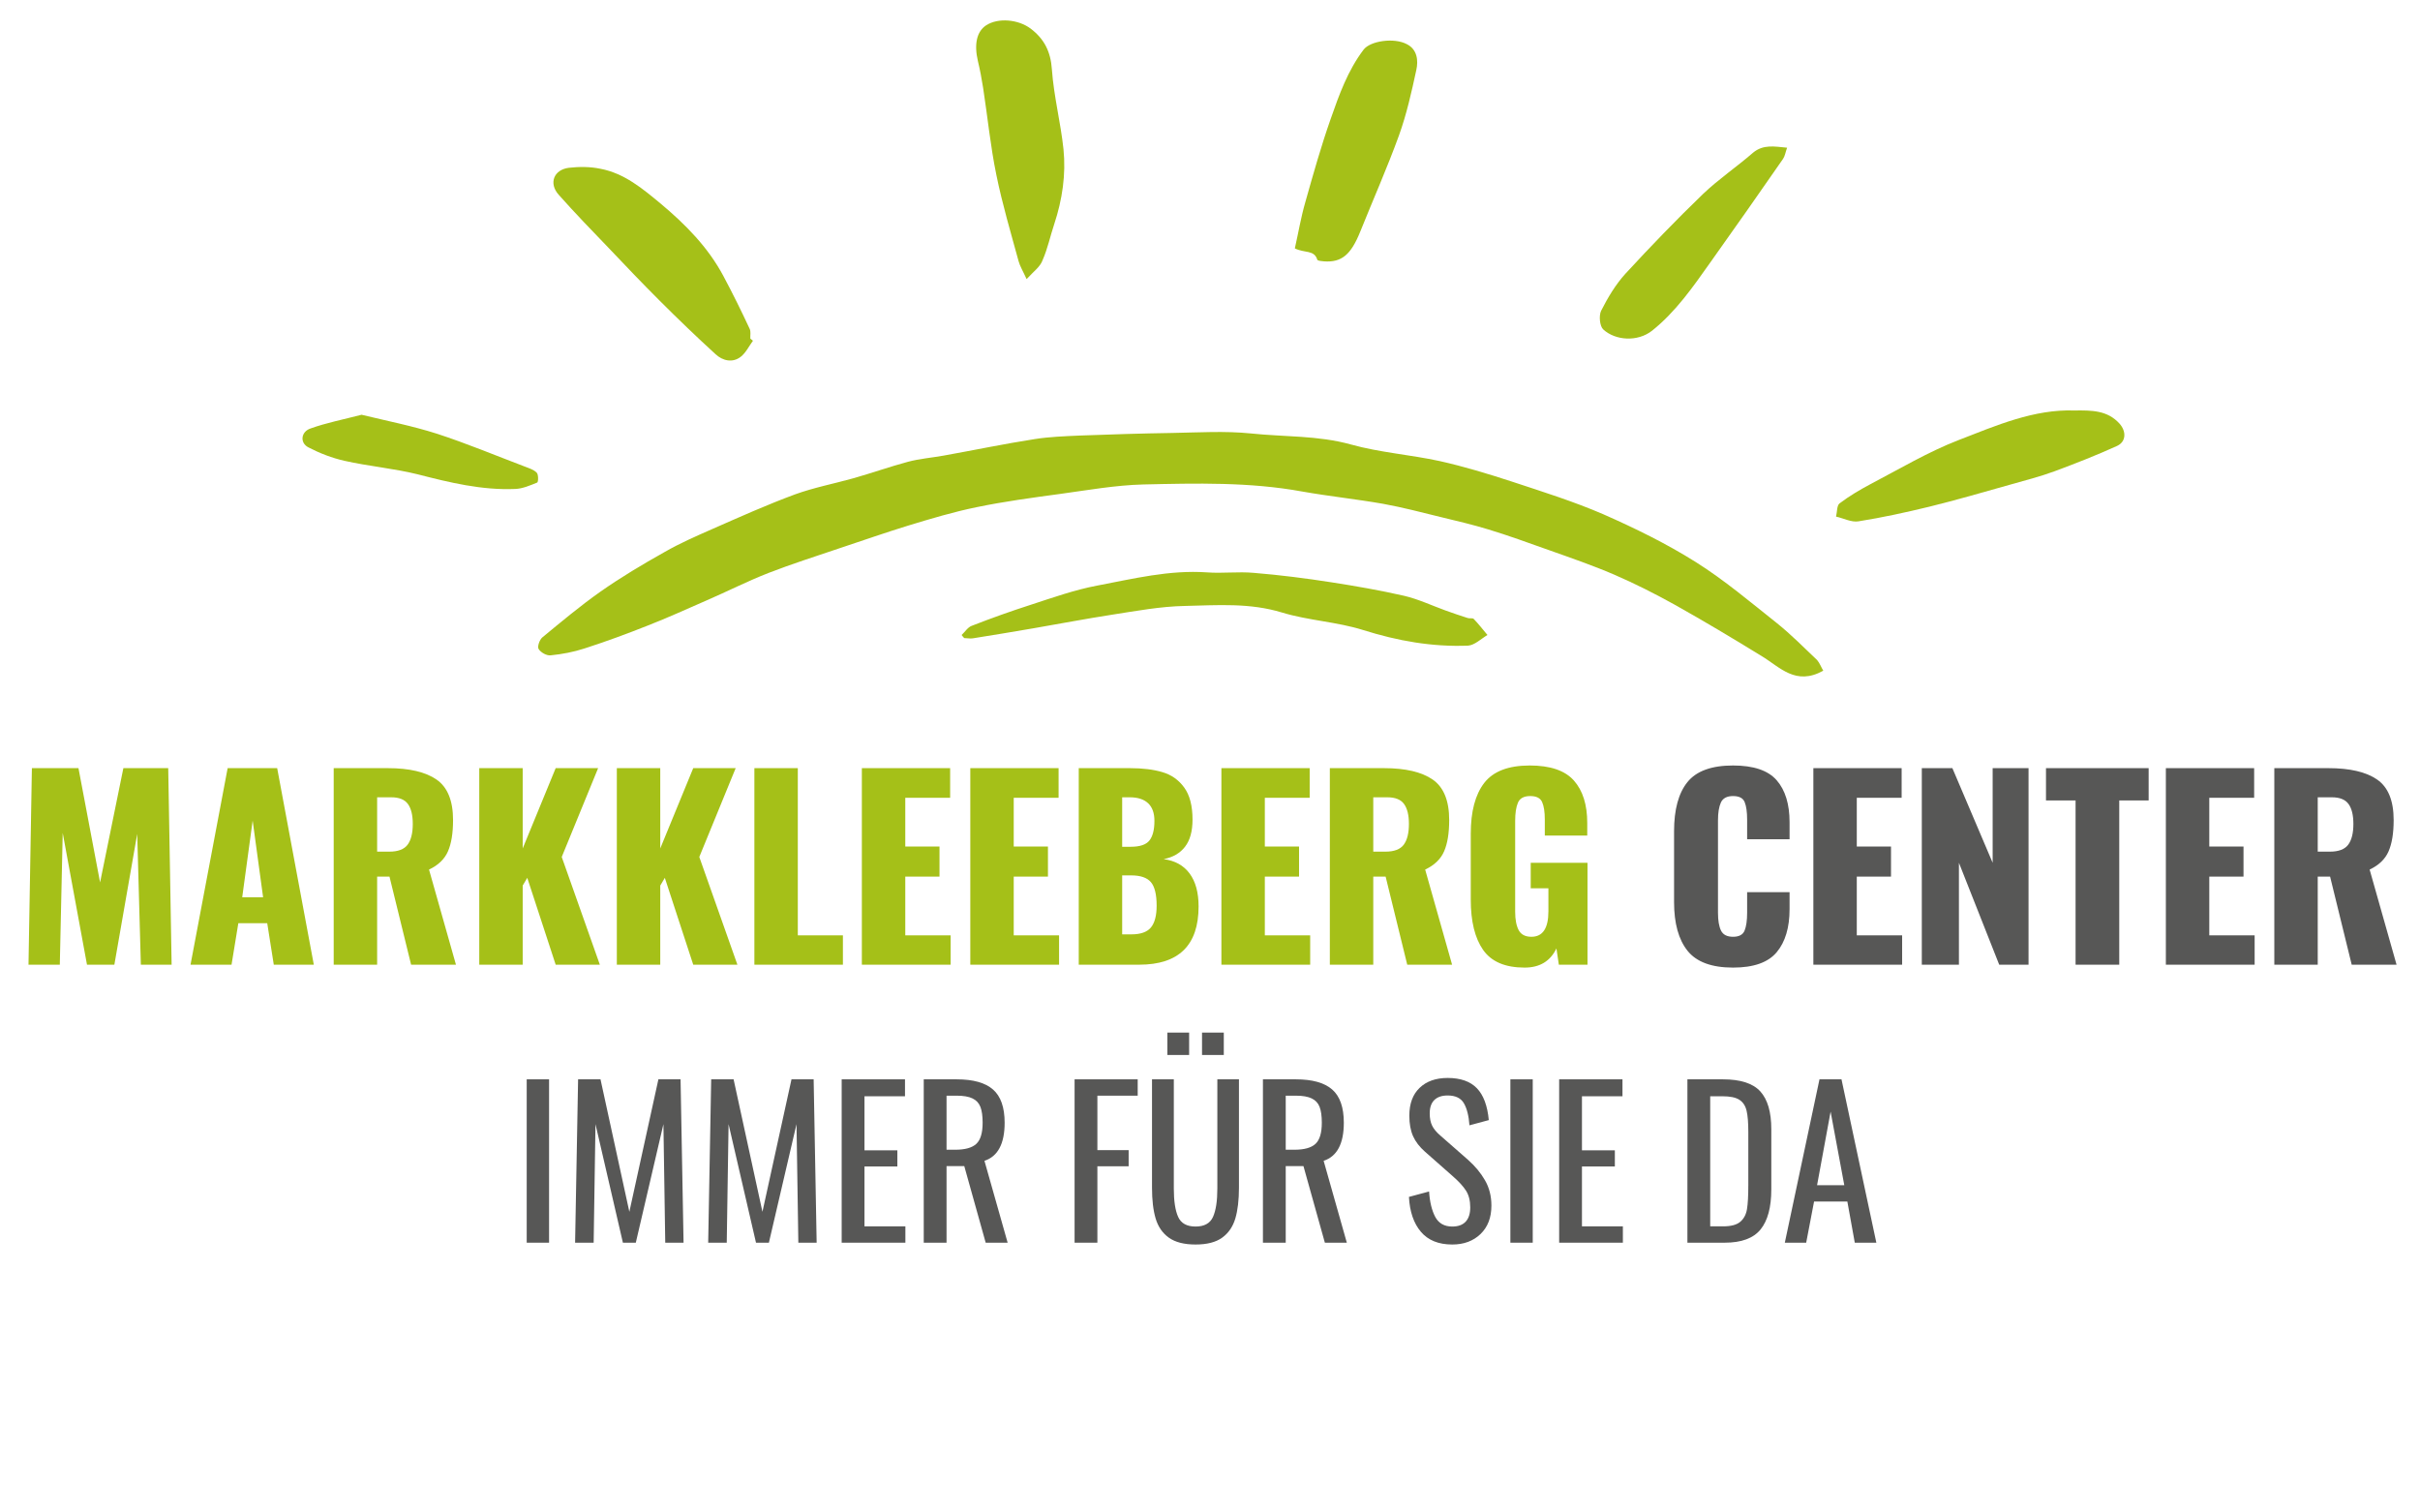
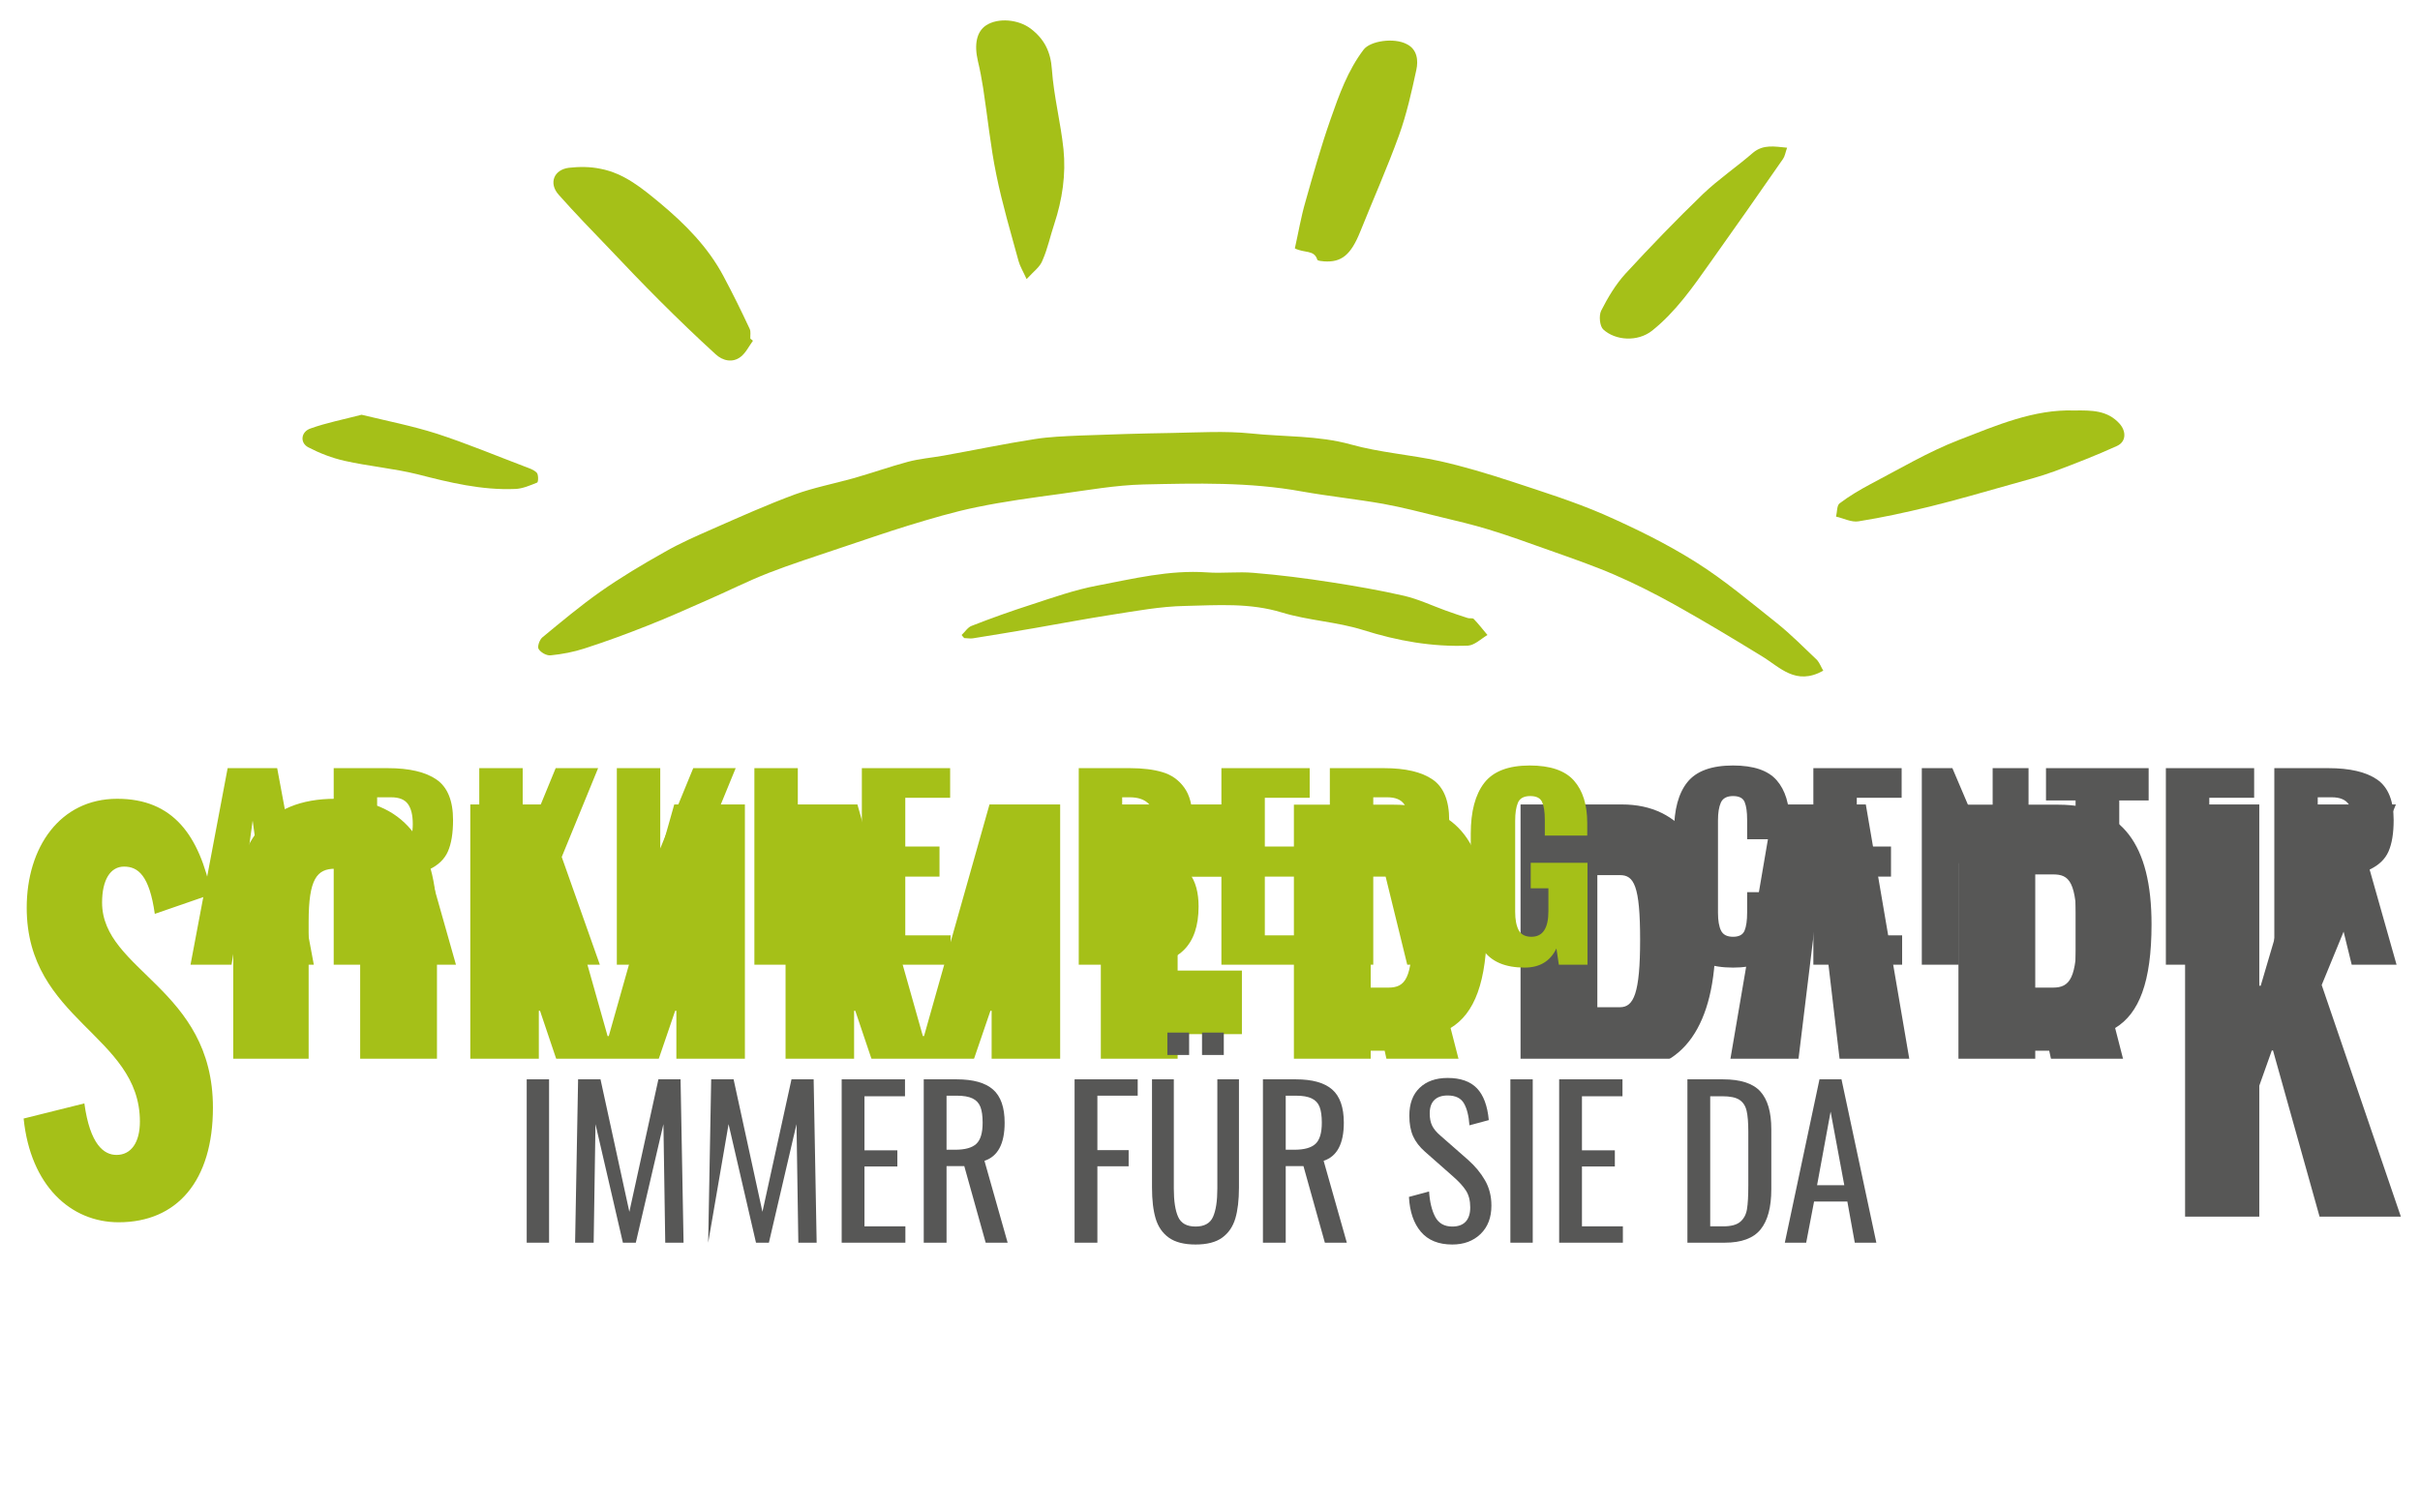
<svg xmlns="http://www.w3.org/2000/svg" width="1024" zoomAndPan="magnify" viewBox="0 0 768 480" height="640" preserveAspectRatio="xMidYMid meet" version="1.2">
  <defs>
    <clipPath id="5009fd35b8">
-       <path d="M 0 245.953 L 768 245.953 L 768 389.953 L 0 389.953 Z M 0 245.953 " />
-     </clipPath>
+       </clipPath>
    <clipPath id="a1dfce1597">
      <path d="M 71.734 336 L 687.723 336 L 687.723 480 L 71.734 480 Z M 71.734 336 " />
    </clipPath>
  </defs>
  <g id="3336f9ff12">
-     <rect x="0" width="768" y="0" height="480" style="fill:#ffffff;fill-opacity:1;stroke:none;" />
    <rect x="0" width="768" y="0" height="480" style="fill:#ffffff;fill-opacity:1;stroke:none;" />
    <path style=" stroke:none;fill-rule:nonzero;fill:#575756;fill-opacity:1;" d="M 761.926 386.102 L 736.801 312.602 L 760.352 255.301 L 734.398 255.301 L 717.449 312.824 L 717 312.824 L 717 255.301 L 693.449 255.301 L 693.449 386.102 L 717 386.102 L 717 344.551 L 720.977 333.375 L 721.352 333.375 L 736.125 386.102 Z M 645.898 277.5 L 651.523 277.5 C 656.699 277.5 659.102 279.676 659.102 295.648 C 659.102 310.426 656.926 313.426 651.523 313.426 L 645.898 313.426 Z M 661.875 386.102 L 686.625 386.102 L 671.25 326.25 C 678.824 321.676 682.801 311.699 682.801 293.324 C 682.801 267.977 673.426 255.375 653.25 255.375 L 621.523 255.375 L 621.523 386.176 L 645.898 386.176 L 645.898 333.449 L 650.324 333.449 Z M 577.199 283.273 L 577.574 283.273 L 584.176 339.227 L 570.375 339.227 Z M 567.977 358.352 L 586.574 358.352 L 589.949 386.102 L 614.477 386.102 L 592.125 255.301 L 562.949 255.301 L 540.602 386.102 L 564.602 386.102 Z M 506.926 277.727 L 514.125 277.727 C 518.551 277.727 520.5 281.102 520.5 298.273 C 520.5 315.227 518.477 319.648 514.125 319.648 L 506.926 319.648 Z M 514.727 255.301 L 482.551 255.301 L 482.551 386.102 L 506.926 386.102 L 506.926 339.75 L 515.699 339.75 C 534.074 339.75 544.426 325.574 544.426 298.051 C 544.426 269.699 533.625 255.301 514.727 255.301 " />
    <path style=" stroke:none;fill-rule:nonzero;fill:#a5c018;fill-opacity:1;" d="M 435 277.5 L 440.625 277.5 C 445.801 277.5 448.199 279.676 448.199 295.648 C 448.199 310.426 446.023 313.426 440.625 313.426 L 435 313.426 Z M 450.977 386.102 L 475.727 386.102 L 460.352 326.25 C 467.926 321.676 471.898 311.699 471.898 293.324 C 471.898 267.977 462.523 255.375 442.352 255.375 L 410.625 255.375 L 410.625 386.176 L 435 386.176 L 435 333.449 L 439.426 333.449 Z M 349.352 255.301 L 349.352 386.102 L 401.852 386.102 L 401.852 363.523 L 373.727 363.523 L 373.727 328.199 L 394.125 328.199 L 394.125 308.023 L 373.727 308.023 L 373.727 278.25 L 400.875 278.25 L 400.875 255.301 Z M 314.023 255.301 L 293.25 328.801 L 292.875 328.801 L 272.102 255.301 L 249.301 255.301 L 249.301 386.102 L 271.051 386.102 L 271.051 320.773 L 271.426 320.773 L 287.176 367.5 L 298.352 367.5 L 314.324 320.773 L 314.699 320.773 L 314.699 386.102 L 336.449 386.102 L 336.449 255.301 Z M 213.977 255.301 L 193.199 328.801 L 192.824 328.801 L 172.051 255.301 L 149.25 255.301 L 149.25 386.102 L 171 386.102 L 171 320.773 L 171.375 320.773 L 187.125 367.5 L 198.301 367.5 L 214.273 320.773 L 214.648 320.773 L 214.648 386.102 L 236.398 386.102 L 236.398 255.301 Z M 114.301 349.199 C 114.301 362.773 112.125 366.375 106.352 366.375 C 100.352 366.375 97.949 362.773 97.949 349.199 L 97.949 292.5 C 97.949 278.926 100.574 275.699 106.352 275.699 C 112.125 275.699 114.301 278.926 114.301 292.5 Z M 106.352 253.5 C 84.602 253.5 74.023 267.074 74.023 292.426 L 74.023 349.125 C 74.023 374.477 84.602 387.898 106.352 387.898 C 127.949 387.898 138.676 374.551 138.676 349.125 L 138.676 292.5 C 138.676 267.074 127.875 253.5 106.352 253.5 M 37.199 253.5 C 19.051 253.5 8.477 268.875 8.477 288.074 C 8.477 323.852 44.398 328.426 44.398 355.949 C 44.398 362.551 41.625 366.523 36.977 366.523 C 33 366.523 28.574 363.301 26.773 350.176 L 7.5 354.977 C 9.676 376.352 22.5 387.898 37.648 387.898 C 56.25 387.898 67.574 374.699 67.574 351.523 C 67.574 313.574 32.398 308.176 32.398 286.426 C 32.398 279.227 35.023 275.023 39.375 275.023 C 43.801 275.023 47.398 277.801 49.125 290.023 L 67.125 283.801 C 63.227 265.125 54.977 253.5 37.199 253.5 " />
    <path style=" stroke:none;fill-rule:nonzero;fill:#575756;fill-opacity:1;" d="M 657.602 434.398 L 657.75 434.398 L 664.648 457.125 L 650.773 457.125 Z M 649.273 461.852 L 666.074 461.852 L 669.449 472.875 L 675.898 472.875 L 661.199 428.699 L 654.301 428.699 L 639.602 472.875 L 646.051 472.875 Z M 624.449 444.375 L 624.449 457.5 C 624.449 464.551 621.375 467.773 615.301 467.773 L 606.375 467.773 L 606.375 434.102 L 615.301 434.102 C 621.449 434.023 624.449 437.324 624.449 444.375 M 600.227 428.699 L 600.227 472.875 L 615.375 472.875 C 625.199 472.875 630.75 467.023 630.75 457.574 L 630.75 444.074 C 630.75 434.625 625.125 428.699 615.375 428.699 Z M 539.25 428.699 L 539.25 472.875 L 565.352 472.875 L 565.352 467.551 L 545.477 467.551 L 545.477 452.551 L 560.477 452.551 L 560.477 447.75 L 545.477 447.75 L 545.477 434.102 L 564.602 434.102 L 564.602 428.699 Z M 516.227 472.875 L 522.523 472.875 L 522.523 428.699 L 516.227 428.699 Z M 488.926 428.102 C 480.824 428.102 475.949 433.051 475.949 439.574 C 475.949 454.051 496.727 451.352 496.727 461.625 C 496.727 466.199 494.023 468.449 488.926 468.449 C 485.023 468.449 481.352 466.125 479.852 461.699 L 475.125 463.426 C 476.852 469.574 482.477 473.398 489 473.398 C 497.25 473.398 502.648 468.977 502.648 461.023 C 502.648 446.477 482.102 448.949 482.102 439.273 C 482.102 435.676 484.125 432.977 489.301 432.977 C 493.426 432.977 496.727 435.074 498.074 438.676 L 502.426 436.574 C 500.398 431.477 495.676 428.102 488.926 428.102 M 420.977 433.875 L 428.551 433.875 C 433.875 433.875 435.676 436.352 435.676 441.375 C 435.676 446.25 434.023 449.324 428.477 449.324 L 421.051 449.324 L 421.051 433.875 Z M 437.551 472.875 L 444.602 472.875 L 433.426 453.074 C 438.898 451.801 441.898 447.449 441.898 441 C 441.898 433.352 437.699 428.699 428.699 428.699 L 414.75 428.699 L 414.75 472.875 L 420.977 472.875 L 420.977 454.199 L 427.5 454.199 Z M 386.477 426.523 L 390.898 426.523 L 390.898 420.977 L 386.477 420.977 Z M 378 426.523 L 382.426 426.523 L 382.426 420.977 L 378 420.977 Z M 393.449 428.699 L 393.449 458.852 C 393.449 465.301 390.148 468 384.375 468 C 379.352 468 375.375 465.602 375.375 458.852 L 375.375 428.699 L 369.074 428.699 L 369.074 458.852 C 369.074 468 374.625 473.477 384.375 473.477 C 394.199 473.477 399.676 467.852 399.676 458.551 L 399.676 428.699 Z M 331.273 428.699 L 331.273 472.875 L 337.5 472.875 L 337.5 453.375 L 353.926 453.375 L 353.926 448.273 L 337.5 448.273 L 337.5 434.102 L 356.699 434.102 L 356.699 428.699 Z M 273.75 433.875 L 281.324 433.875 C 286.648 433.875 288.449 436.352 288.449 441.375 C 288.449 446.25 286.801 449.324 281.25 449.324 L 273.75 449.324 Z M 290.324 472.875 L 297.375 472.875 L 286.199 453.074 C 291.676 451.801 294.676 447.449 294.676 441 C 294.676 433.352 290.477 428.699 281.477 428.699 L 267.602 428.699 L 267.602 472.875 L 273.824 472.875 L 273.824 454.199 L 280.352 454.199 Z M 228.375 428.699 L 228.375 472.875 L 254.477 472.875 L 254.477 467.551 L 234.602 467.551 L 234.602 452.551 L 249.602 452.551 L 249.602 447.75 L 234.602 447.75 L 234.602 434.102 L 253.727 434.102 L 253.727 428.699 Z M 206.773 428.699 L 192.977 456.523 L 192.824 456.523 L 179.102 428.699 L 173.324 428.699 L 173.324 472.875 L 179.102 472.875 L 179.102 441.148 L 179.25 441.148 L 191.551 464.852 L 194.324 464.852 L 206.699 441.074 L 206.852 441.074 L 206.852 472.875 L 212.551 472.875 L 212.551 428.699 Z M 151.875 428.699 L 138.074 456.523 L 138 456.523 L 124.273 428.699 L 118.5 428.699 L 118.5 472.875 L 124.273 472.875 L 124.273 441.148 L 124.426 441.148 L 136.727 464.852 L 139.5 464.852 L 151.875 441.074 L 152.023 441.074 L 152.023 472.875 L 157.727 472.875 L 157.727 428.699 Z M 95.551 472.875 L 101.852 472.875 L 101.852 428.699 L 95.551 428.699 Z M 95.551 472.875 " />
    <path style=" stroke:none;fill-rule:nonzero;fill:#a5c018;fill-opacity:1;" d="M 578.625 212.852 C 569.852 217.727 564.898 211.727 559.051 208.199 C 549.898 202.574 540.75 197.102 531.375 191.852 C 525.148 188.398 518.773 185.176 512.176 182.324 C 505.352 179.398 498.375 177 491.398 174.523 C 485.023 172.273 478.727 169.949 472.273 168 C 467.324 166.5 462.301 165.301 457.273 164.102 C 451.199 162.602 445.125 161.023 438.977 159.898 C 430.426 158.398 421.801 157.5 413.324 156 C 396.523 152.926 379.648 153.375 362.773 153.75 C 354 153.977 345.227 155.551 336.449 156.75 C 327.602 157.949 318.676 159.148 309.977 160.949 C 302.625 162.449 295.352 164.625 288.227 166.801 C 280.875 169.051 273.676 171.602 266.398 174 C 258.898 176.551 251.324 178.949 243.977 181.801 C 237.227 184.426 230.773 187.727 224.176 190.574 C 218.023 193.273 211.875 196.051 205.574 198.523 C 198.977 201.148 192.227 203.625 185.477 205.801 C 182.023 206.926 178.426 207.602 174.75 207.977 C 173.477 208.125 171.602 207.074 170.926 205.949 C 170.477 205.199 171.227 203.023 172.125 202.273 C 178.125 197.324 184.125 192.301 190.5 187.801 C 197.023 183.227 203.926 179.102 210.898 175.199 C 215.699 172.426 220.875 170.176 225.977 167.926 C 234.676 164.102 243.375 160.199 252.301 156.898 C 258.301 154.727 264.602 153.523 270.75 151.801 C 276.602 150.148 282.301 148.125 288.148 146.551 C 291.824 145.574 295.648 145.273 299.398 144.602 C 309.074 142.875 318.676 140.852 328.352 139.352 C 333.074 138.602 337.875 138.449 342.602 138.227 C 352.426 137.852 362.324 137.551 372.227 137.398 C 380.477 137.25 388.727 136.727 396.898 137.551 C 407.477 138.676 418.273 138.148 428.773 141.074 C 437.926 143.625 447.602 144.301 456.898 146.324 C 464.625 148.051 472.273 150.375 479.852 152.852 C 489.602 156.074 499.426 159.148 508.801 163.199 C 518.852 167.625 528.824 172.5 538.125 178.352 C 547.199 184.051 555.523 191.102 563.926 197.773 C 568.426 201.375 572.477 205.5 576.676 209.477 C 577.5 210.449 577.949 211.727 578.625 212.852 " />
    <path style=" stroke:none;fill-rule:nonzero;fill:#a5c018;fill-opacity:1;" d="M 305.176 201.523 C 306.227 200.551 307.125 199.051 308.398 198.602 C 314.551 196.199 320.852 193.949 327.148 191.926 C 334.051 189.676 341.023 187.199 348.148 185.852 C 359.625 183.676 371.102 180.824 383.023 181.648 C 387.977 182.023 392.926 181.352 397.875 181.801 C 406.125 182.477 414.375 183.523 422.551 184.801 C 430.273 186 438 187.352 445.574 189.074 C 450.074 190.125 454.352 192.148 458.699 193.727 C 461.023 194.551 463.352 195.375 465.75 196.125 C 466.352 196.352 467.324 196.051 467.699 196.426 C 469.199 198 470.625 199.801 472.051 201.523 C 470.023 202.727 468 204.75 465.898 204.898 C 454.5 205.352 443.551 203.398 432.602 199.949 C 424.273 197.324 415.273 196.949 406.875 194.398 C 396.602 191.25 386.324 192.074 376.051 192.301 C 368.324 192.449 360.676 193.875 352.949 195.074 C 344.699 196.352 336.449 197.926 328.199 199.352 C 321.75 200.477 315.301 201.523 308.773 202.574 C 307.875 202.727 306.898 202.5 306 202.5 C 305.699 202.199 305.398 201.824 305.176 201.523 " />
    <path style=" stroke:none;fill-rule:nonzero;fill:#a5c018;fill-opacity:1;" d="M 325.801 88.574 C 324.676 86.102 323.699 84.523 323.25 82.875 C 320.773 73.801 318.074 64.727 316.199 55.5 C 314.324 46.426 313.426 37.125 312 27.898 C 311.551 25.051 311.023 22.199 310.352 19.426 C 309.074 14.023 309.977 9.977 312.977 8.023 C 316.801 5.551 323.176 6.148 327.074 9.074 C 331.426 12.375 333.449 16.426 333.824 22.051 C 334.426 30.523 336.602 38.852 337.5 47.324 C 338.324 55.352 337.125 63.375 334.574 71.102 C 333.301 74.926 332.477 78.898 330.898 82.5 C 330.148 84.676 328.051 86.102 325.801 88.574 " />
    <path style=" stroke:none;fill-rule:nonzero;fill:#a5c018;fill-opacity:1;" d="M 238.949 108.148 C 237.676 109.875 236.699 111.977 235.051 113.25 C 232.426 115.273 229.273 114.449 227.102 112.426 C 221.023 106.875 215.102 101.176 209.25 95.324 C 203.852 89.926 198.602 84.449 193.352 78.898 C 187.949 73.273 182.477 67.648 177.301 61.801 C 174.074 58.199 175.727 53.852 180.523 53.25 C 183.824 52.875 187.273 52.875 190.5 53.551 C 198.148 54.977 204 59.926 209.699 64.648 C 217.5 71.176 224.699 78.449 229.574 87.602 C 232.5 93.074 235.273 98.699 237.898 104.324 C 238.352 105.227 238.051 106.426 238.125 107.477 C 238.426 107.699 238.727 107.926 238.949 108.148 " />
    <path style=" stroke:none;fill-rule:nonzero;fill:#a5c018;fill-opacity:1;" d="M 410.926 78.824 C 412.051 73.875 412.875 68.852 414.301 63.977 C 416.773 55.199 419.25 46.426 422.25 37.875 C 424.949 30.148 427.727 22.352 432.75 15.75 C 434.852 12.977 442.426 11.852 446.477 14.023 C 449.773 15.676 450.148 19.199 449.477 22.199 C 447.977 29.176 446.398 36.227 444 42.898 C 440.25 53.25 435.75 63.375 431.625 73.648 C 428.699 80.852 425.773 83.324 420.227 82.949 C 419.477 82.875 418.199 82.801 418.051 82.426 C 417.074 79.199 414 80.398 410.926 78.824 " />
    <path style=" stroke:none;fill-rule:nonzero;fill:#a5c018;fill-opacity:1;" d="M 658.273 130.273 C 663.824 130.199 668.773 130.199 672.602 134.398 C 674.852 136.875 674.773 140.176 671.852 141.523 C 665.398 144.449 658.727 147.074 652.051 149.551 C 647.398 151.273 642.602 152.477 637.875 153.824 C 629.324 156.227 620.852 158.699 612.301 160.801 C 604.875 162.602 597.375 164.25 589.801 165.449 C 587.551 165.824 585.074 164.477 582.676 163.949 C 583.051 162.523 582.898 160.426 583.801 159.75 C 586.875 157.426 590.176 155.477 593.551 153.676 C 602.852 148.801 611.926 143.398 621.602 139.648 C 633.602 135 645.523 129.824 658.273 130.273 " />
    <path style=" stroke:none;fill-rule:nonzero;fill:#a5c018;fill-opacity:1;" d="M 567.148 46.875 C 566.625 48.301 566.477 49.5 565.875 50.398 C 558.227 61.426 550.5 72.449 542.699 83.398 C 537.227 91.125 531.824 98.926 524.324 104.926 C 519.676 108.602 512.625 108.074 508.801 104.551 C 507.676 103.5 507.375 100.199 508.125 98.625 C 510.227 94.5 512.699 90.301 515.852 86.852 C 523.801 78.227 531.977 69.75 540.449 61.574 C 545.398 56.852 551.176 52.949 556.352 48.449 C 559.648 45.75 563.102 46.5 567.148 46.875 " />
    <path style=" stroke:none;fill-rule:nonzero;fill:#a5c018;fill-opacity:1;" d="M 114.75 131.625 C 122.773 133.574 130.801 135.148 138.602 137.625 C 148.051 140.699 157.199 144.523 166.5 148.051 C 167.852 148.574 169.352 149.023 170.324 150 C 170.926 150.602 170.852 153 170.477 153.148 C 168.227 154.051 165.824 155.102 163.5 155.176 C 152.926 155.625 142.727 153.148 132.523 150.523 C 124.949 148.648 117 147.977 109.352 146.25 C 105.375 145.352 101.477 143.852 97.875 141.977 C 95.102 140.551 95.477 137.023 98.551 135.977 C 103.574 134.176 108.977 133.125 114.75 131.625 " />
    <g clip-rule="nonzero" clip-path="url(#5009fd35b8)">
      <path style=" stroke:none;fill-rule:nonzero;fill:#ffffff;fill-opacity:1;" d="M 0 245.953 L 767.812 245.953 L 767.812 389.953 L 0 389.953 Z M 0 245.953 " />
    </g>
    <g clip-rule="nonzero" clip-path="url(#a1dfce1597)">
      <path style=" stroke:none;fill-rule:nonzero;fill:#ffffff;fill-opacity:1;" d="M 71.734 336 L 687.672 336 L 687.672 480 L 71.734 480 Z M 71.734 336 " />
    </g>
    <g style="fill:#a5c018;fill-opacity:1;">
      <g transform="translate(4.653, 306.153)">
-         <path style="stroke:none" d="M 5.469 -62.375 L 20.25 -62.375 L 27.109 -26.109 L 34.5 -62.375 L 48.734 -62.375 L 49.812 0 L 40.047 0 L 38.891 -41.5 L 31.641 0 L 22.953 0 L 15.25 -41.812 L 14.328 0 L 4.391 0 Z M 5.469 -62.375 " />
-       </g>
+         </g>
    </g>
    <g style="fill:#a5c018;fill-opacity:1;">
      <g transform="translate(58.855, 306.153)">
        <path style="stroke:none" d="M 13.391 -62.375 L 29.109 -62.375 L 40.734 0 L 28.031 0 L 25.953 -13.172 L 16.781 -13.172 L 14.625 0 L 1.609 0 Z M 24.641 -21.406 L 21.328 -45.734 L 18.016 -21.406 Z M 24.641 -21.406 " />
      </g>
    </g>
    <g style="fill:#a5c018;fill-opacity:1;">
      <g transform="translate(101.278, 306.153)">
        <path style="stroke:none" d="M 4.625 -62.375 L 21.797 -62.375 C 28.617 -62.375 33.773 -61.164 37.266 -58.75 C 40.754 -56.332 42.5 -52.047 42.5 -45.891 C 42.5 -41.734 41.957 -38.422 40.875 -35.953 C 39.801 -33.492 37.801 -31.57 34.875 -30.188 L 43.422 0 L 29.188 0 L 22.328 -27.953 L 18.406 -27.953 L 18.406 0 L 4.625 0 Z M 22.25 -35.875 C 25.02 -35.875 26.957 -36.602 28.062 -38.062 C 29.164 -39.531 29.719 -41.727 29.719 -44.656 C 29.719 -47.477 29.203 -49.594 28.172 -51 C 27.148 -52.414 25.383 -53.125 22.875 -53.125 L 18.406 -53.125 L 18.406 -35.875 Z M 22.25 -35.875 " />
      </g>
    </g>
    <g style="fill:#a5c018;fill-opacity:1;">
      <g transform="translate(147.473, 306.153)">
        <path style="stroke:none" d="M 4.625 -62.375 L 18.406 -62.375 L 18.406 -36.891 L 28.875 -62.375 L 42.344 -62.375 L 30.797 -34.188 L 42.891 0 L 28.875 0 L 19.859 -27.562 L 18.406 -25.109 L 18.406 0 L 4.625 0 Z M 4.625 -62.375 " />
      </g>
    </g>
    <g style="fill:#a5c018;fill-opacity:1;">
      <g transform="translate(191.128, 306.153)">
        <path style="stroke:none" d="M 4.625 -62.375 L 18.406 -62.375 L 18.406 -36.891 L 28.875 -62.375 L 42.344 -62.375 L 30.797 -34.188 L 42.891 0 L 28.875 0 L 19.859 -27.562 L 18.406 -25.109 L 18.406 0 L 4.625 0 Z M 4.625 -62.375 " />
      </g>
    </g>
    <g style="fill:#a5c018;fill-opacity:1;">
      <g transform="translate(234.783, 306.153)">
        <path style="stroke:none" d="M 4.625 -62.375 L 18.406 -62.375 L 18.406 -9.312 L 32.719 -9.312 L 32.719 0 L 4.625 0 Z M 4.625 -62.375 " />
      </g>
    </g>
    <g style="fill:#a5c018;fill-opacity:1;">
      <g transform="translate(268.89, 306.153)">
        <path style="stroke:none" d="M 4.625 -62.375 L 32.641 -62.375 L 32.641 -52.969 L 18.406 -52.969 L 18.406 -37.5 L 29.266 -37.5 L 29.266 -27.953 L 18.406 -27.953 L 18.406 -9.312 L 32.797 -9.312 L 32.797 0 L 4.625 0 Z M 4.625 -62.375 " />
      </g>
    </g>
    <g style="fill:#a5c018;fill-opacity:1;">
      <g transform="translate(303.306, 306.153)">
-         <path style="stroke:none" d="M 4.625 -62.375 L 32.641 -62.375 L 32.641 -52.969 L 18.406 -52.969 L 18.406 -37.5 L 29.266 -37.5 L 29.266 -27.953 L 18.406 -27.953 L 18.406 -9.312 L 32.797 -9.312 L 32.797 0 L 4.625 0 Z M 4.625 -62.375 " />
-       </g>
+         </g>
    </g>
    <g style="fill:#a5c018;fill-opacity:1;">
      <g transform="translate(337.721, 306.153)">
        <path style="stroke:none" d="M 4.625 -62.375 L 20.859 -62.375 C 24.922 -62.375 28.375 -61.945 31.219 -61.094 C 34.07 -60.25 36.367 -58.617 38.109 -56.203 C 39.859 -53.797 40.734 -50.41 40.734 -46.047 C 40.734 -42.348 39.938 -39.473 38.344 -37.422 C 36.75 -35.367 34.488 -34.062 31.562 -33.5 C 35.156 -33.031 37.898 -31.516 39.797 -28.953 C 41.703 -26.391 42.656 -22.898 42.656 -18.484 C 42.656 -6.16 36.367 0 23.797 0 L 4.625 0 Z M 21.094 -37.422 C 24.02 -37.422 26.008 -38.086 27.062 -39.422 C 28.113 -40.754 28.641 -42.832 28.641 -45.656 C 28.641 -48.125 27.973 -49.984 26.641 -51.234 C 25.305 -52.492 23.359 -53.125 20.797 -53.125 L 18.406 -53.125 L 18.406 -37.422 Z M 21.328 -9.625 C 24.254 -9.625 26.32 -10.352 27.531 -11.812 C 28.738 -13.281 29.344 -15.582 29.344 -18.719 C 29.344 -22.258 28.738 -24.75 27.531 -26.188 C 26.32 -27.625 24.227 -28.344 21.25 -28.344 L 18.406 -28.344 L 18.406 -9.625 Z M 21.328 -9.625 " />
      </g>
    </g>
    <g style="fill:#a5c018;fill-opacity:1;">
      <g transform="translate(382.993, 306.153)">
        <path style="stroke:none" d="M 4.625 -62.375 L 32.641 -62.375 L 32.641 -52.969 L 18.406 -52.969 L 18.406 -37.5 L 29.266 -37.5 L 29.266 -27.953 L 18.406 -27.953 L 18.406 -9.312 L 32.797 -9.312 L 32.797 0 L 4.625 0 Z M 4.625 -62.375 " />
      </g>
    </g>
    <g style="fill:#a5c018;fill-opacity:1;">
      <g transform="translate(417.408, 306.153)">
        <path style="stroke:none" d="M 4.625 -62.375 L 21.797 -62.375 C 28.617 -62.375 33.773 -61.164 37.266 -58.75 C 40.754 -56.332 42.5 -52.047 42.5 -45.891 C 42.5 -41.734 41.957 -38.422 40.875 -35.953 C 39.801 -33.492 37.801 -31.57 34.875 -30.188 L 43.422 0 L 29.188 0 L 22.328 -27.953 L 18.406 -27.953 L 18.406 0 L 4.625 0 Z M 22.25 -35.875 C 25.02 -35.875 26.957 -36.602 28.062 -38.062 C 29.164 -39.531 29.719 -41.727 29.719 -44.656 C 29.719 -47.477 29.203 -49.594 28.172 -51 C 27.148 -52.414 25.383 -53.125 22.875 -53.125 L 18.406 -53.125 L 18.406 -35.875 Z M 22.25 -35.875 " />
      </g>
    </g>
    <g style="fill:#a5c018;fill-opacity:1;">
      <g transform="translate(462.988, 306.153)">
        <path style="stroke:none" d="M 20.859 0.922 C 14.703 0.922 10.312 -0.945 7.688 -4.688 C 5.07 -8.438 3.766 -13.754 3.766 -20.641 L 3.766 -41.578 C 3.766 -48.609 5.188 -53.973 8.031 -57.672 C 10.883 -61.367 15.703 -63.219 22.484 -63.219 C 29.004 -63.219 33.676 -61.625 36.5 -58.438 C 39.32 -55.258 40.734 -50.77 40.734 -44.969 L 40.734 -40.969 L 27.266 -40.969 L 27.266 -46.047 C 27.266 -48.504 26.977 -50.363 26.406 -51.625 C 25.844 -52.883 24.586 -53.516 22.641 -53.516 C 20.641 -53.516 19.344 -52.82 18.75 -51.438 C 18.156 -50.051 17.859 -48.125 17.859 -45.656 L 17.859 -16.781 C 17.859 -14.32 18.227 -12.383 18.969 -10.969 C 19.719 -9.562 21.066 -8.859 23.016 -8.859 C 26.609 -8.859 28.406 -11.551 28.406 -16.938 L 28.406 -24.25 L 22.797 -24.25 L 22.797 -32.344 L 40.812 -32.344 L 40.812 0 L 31.719 0 L 30.953 -5.156 C 29.004 -1.102 25.641 0.922 20.859 0.922 Z M 20.859 0.922 " />
      </g>
    </g>
    <g style="fill:#000000;fill-opacity:1;">
      <g transform="translate(507.797, 306.153)">
        <path style="stroke:none" d="" />
      </g>
    </g>
    <g style="fill:#575756;fill-opacity:1;">
      <g transform="translate(527.508, 306.153)">
        <path style="stroke:none" d="M 22.484 0.922 C 15.703 0.922 10.883 -0.859 8.031 -4.422 C 5.188 -7.992 3.766 -13.141 3.766 -19.859 L 3.766 -42.344 C 3.766 -49.227 5.176 -54.426 8 -57.938 C 10.832 -61.457 15.66 -63.219 22.484 -63.219 C 29.004 -63.219 33.625 -61.648 36.344 -58.516 C 39.062 -55.391 40.422 -50.953 40.422 -45.203 L 40.422 -39.812 L 26.953 -39.812 L 26.953 -46.047 C 26.953 -48.461 26.691 -50.312 26.172 -51.594 C 25.66 -52.875 24.43 -53.516 22.484 -53.516 C 20.535 -53.516 19.25 -52.832 18.625 -51.469 C 18.008 -50.113 17.703 -48.227 17.703 -45.812 L 17.703 -16.484 C 17.703 -14.016 18.023 -12.125 18.672 -10.812 C 19.316 -9.508 20.586 -8.859 22.484 -8.859 C 24.379 -8.859 25.598 -9.508 26.141 -10.812 C 26.68 -12.125 26.953 -14.016 26.953 -16.484 L 26.953 -23.016 L 40.422 -23.016 L 40.422 -17.641 C 40.422 -11.785 39.062 -7.227 36.344 -3.969 C 33.625 -0.707 29.004 0.922 22.484 0.922 Z M 22.484 0.922 " />
      </g>
    </g>
    <g style="fill:#575756;fill-opacity:1;">
      <g transform="translate(570.855, 306.153)">
        <path style="stroke:none" d="M 4.625 -62.375 L 32.641 -62.375 L 32.641 -52.969 L 18.406 -52.969 L 18.406 -37.5 L 29.266 -37.5 L 29.266 -27.953 L 18.406 -27.953 L 18.406 -9.312 L 32.797 -9.312 L 32.797 0 L 4.625 0 Z M 4.625 -62.375 " />
      </g>
    </g>
    <g style="fill:#575756;fill-opacity:1;">
      <g transform="translate(605.27, 306.153)">
        <path style="stroke:none" d="M 4.625 -62.375 L 14.328 -62.375 L 27.109 -32.344 L 27.109 -62.375 L 38.5 -62.375 L 38.5 0 L 29.188 0 L 16.406 -32.344 L 16.406 0 L 4.625 0 Z M 4.625 -62.375 " />
      </g>
    </g>
    <g style="fill:#575756;fill-opacity:1;">
      <g transform="translate(648.463, 306.153)">
        <path style="stroke:none" d="M 10.234 -52.125 L 0.844 -52.125 L 0.844 -62.375 L 33.422 -62.375 L 33.422 -52.125 L 24.094 -52.125 L 24.094 0 L 10.234 0 Z M 10.234 -52.125 " />
      </g>
    </g>
    <g style="fill:#575756;fill-opacity:1;">
      <g transform="translate(682.724, 306.153)">
        <path style="stroke:none" d="M 4.625 -62.375 L 32.641 -62.375 L 32.641 -52.969 L 18.406 -52.969 L 18.406 -37.5 L 29.266 -37.5 L 29.266 -27.953 L 18.406 -27.953 L 18.406 -9.312 L 32.797 -9.312 L 32.797 0 L 4.625 0 Z M 4.625 -62.375 " />
      </g>
    </g>
    <g style="fill:#575756;fill-opacity:1;">
      <g transform="translate(717.14, 306.153)">
        <path style="stroke:none" d="M 4.625 -62.375 L 21.797 -62.375 C 28.617 -62.375 33.773 -61.164 37.266 -58.75 C 40.754 -56.332 42.5 -52.047 42.5 -45.891 C 42.5 -41.734 41.957 -38.422 40.875 -35.953 C 39.801 -33.492 37.801 -31.57 34.875 -30.188 L 43.422 0 L 29.188 0 L 22.328 -27.953 L 18.406 -27.953 L 18.406 0 L 4.625 0 Z M 22.25 -35.875 C 25.02 -35.875 26.957 -36.602 28.062 -38.062 C 29.164 -39.531 29.719 -41.727 29.719 -44.656 C 29.719 -47.477 29.203 -49.594 28.172 -51 C 27.148 -52.414 25.383 -53.125 22.875 -53.125 L 18.406 -53.125 L 18.406 -35.875 Z M 22.25 -35.875 " />
      </g>
    </g>
    <g style="fill:#575756;fill-opacity:1;">
      <g transform="translate(162.733, 394.379)">
        <path style="stroke:none" d="M 4.422 -51.844 L 11.516 -51.844 L 11.516 0 L 4.422 0 Z M 4.422 -51.844 " />
      </g>
    </g>
    <g style="fill:#575756;fill-opacity:1;">
      <g transform="translate(178.604, 394.379)">
        <path style="stroke:none" d="M 4.859 -51.844 L 11.969 -51.844 L 21.125 -9.797 L 30.344 -51.844 L 37.375 -51.844 L 38.328 0 L 32.516 0 L 31.938 -37.625 L 23.172 0 L 19.078 0 L 10.375 -37.625 L 9.797 0 L 3.906 0 Z M 4.859 -51.844 " />
      </g>
    </g>
    <g style="fill:#575756;fill-opacity:1;">
      <g transform="translate(220.841, 394.379)">
-         <path style="stroke:none" d="M 4.859 -51.844 L 11.969 -51.844 L 21.125 -9.797 L 30.344 -51.844 L 37.375 -51.844 L 38.328 0 L 32.516 0 L 31.938 -37.625 L 23.172 0 L 19.078 0 L 10.375 -37.625 L 9.797 0 L 3.906 0 Z M 4.859 -51.844 " />
+         <path style="stroke:none" d="M 4.859 -51.844 L 11.969 -51.844 L 21.125 -9.797 L 30.344 -51.844 L 37.375 -51.844 L 38.328 0 L 32.516 0 L 31.938 -37.625 L 23.172 0 L 19.078 0 L 10.375 -37.625 L 3.906 0 Z M 4.859 -51.844 " />
      </g>
    </g>
    <g style="fill:#575756;fill-opacity:1;">
      <g transform="translate(263.079, 394.379)">
        <path style="stroke:none" d="M 4.031 -51.844 L 24.125 -51.844 L 24.125 -46.469 L 11.266 -46.469 L 11.266 -29.312 L 21.703 -29.312 L 21.703 -24.188 L 11.266 -24.188 L 11.266 -5.188 L 24.25 -5.188 L 24.25 0 L 4.031 0 Z M 4.031 -51.844 " />
      </g>
    </g>
    <g style="fill:#575756;fill-opacity:1;">
      <g transform="translate(289.125, 394.379)">
        <path style="stroke:none" d="M 4.031 -51.844 L 14.469 -51.844 C 19.719 -51.844 23.566 -50.766 26.016 -48.609 C 28.473 -46.453 29.703 -42.941 29.703 -38.078 C 29.703 -31.422 27.566 -27.391 23.297 -25.984 L 30.656 0 L 23.688 0 L 16.891 -24.312 L 11.266 -24.312 L 11.266 0 L 4.031 0 Z M 14.016 -29.5 C 17.129 -29.5 19.359 -30.117 20.703 -31.359 C 22.047 -32.598 22.719 -34.836 22.719 -38.078 C 22.719 -40.211 22.484 -41.883 22.016 -43.094 C 21.547 -44.312 20.711 -45.207 19.516 -45.781 C 18.328 -46.363 16.645 -46.656 14.469 -46.656 L 11.266 -46.656 L 11.266 -29.5 Z M 14.016 -29.5 " />
      </g>
    </g>
    <g style="fill:#575756;fill-opacity:1;">
      <g transform="translate(322.339, 394.379)">
        <path style="stroke:none" d="" />
      </g>
    </g>
    <g style="fill:#575756;fill-opacity:1;">
      <g transform="translate(336.994, 394.379)">
        <path style="stroke:none" d="M 4.031 -51.844 L 24.062 -51.844 L 24.062 -46.656 L 11.266 -46.656 L 11.266 -29.375 L 21.188 -29.375 L 21.188 -24.25 L 11.266 -24.25 L 11.266 0 L 4.031 0 Z M 4.031 -51.844 " />
      </g>
    </g>
    <g style="fill:#575756;fill-opacity:1;">
      <g transform="translate(362.017, 394.379)">
        <path style="stroke:none" d="M 17.406 0.578 C 13.781 0.578 10.953 -0.145 8.922 -1.594 C 6.898 -3.051 5.504 -5.078 4.734 -7.672 C 3.961 -10.273 3.578 -13.539 3.578 -17.469 L 3.578 -51.844 L 10.5 -51.844 L 10.5 -17.156 C 10.5 -13.227 10.957 -10.238 11.875 -8.188 C 12.789 -6.145 14.633 -5.125 17.406 -5.125 C 20.176 -5.125 22.02 -6.145 22.938 -8.188 C 23.852 -10.238 24.312 -13.227 24.312 -17.156 L 24.312 -51.844 L 31.172 -51.844 L 31.172 -17.469 C 31.172 -13.539 30.785 -10.273 30.016 -7.672 C 29.242 -5.078 27.852 -3.051 25.844 -1.594 C 23.844 -0.145 21.031 0.578 17.406 0.578 Z M 8.453 -66.688 L 15.359 -66.688 L 15.359 -59.578 L 8.453 -59.578 Z M 19.453 -66.688 L 26.359 -66.688 L 26.359 -59.578 L 19.453 -59.578 Z M 19.453 -66.688 " />
      </g>
    </g>
    <g style="fill:#575756;fill-opacity:1;">
      <g transform="translate(396.766, 394.379)">
        <path style="stroke:none" d="M 4.031 -51.844 L 14.469 -51.844 C 19.719 -51.844 23.566 -50.766 26.016 -48.609 C 28.473 -46.453 29.703 -42.941 29.703 -38.078 C 29.703 -31.422 27.566 -27.391 23.297 -25.984 L 30.656 0 L 23.688 0 L 16.891 -24.312 L 11.266 -24.312 L 11.266 0 L 4.031 0 Z M 14.016 -29.5 C 17.129 -29.5 19.359 -30.117 20.703 -31.359 C 22.047 -32.598 22.719 -34.836 22.719 -38.078 C 22.719 -40.211 22.484 -41.883 22.016 -43.094 C 21.547 -44.312 20.711 -45.207 19.516 -45.781 C 18.328 -46.363 16.645 -46.656 14.469 -46.656 L 11.266 -46.656 L 11.266 -29.5 Z M 14.016 -29.5 " />
      </g>
    </g>
    <g style="fill:#575756;fill-opacity:1;">
      <g transform="translate(429.98, 394.379)">
        <path style="stroke:none" d="" />
      </g>
    </g>
    <g style="fill:#575756;fill-opacity:1;">
      <g transform="translate(444.635, 394.379)">
        <path style="stroke:none" d="M 16.25 0.578 C 11.906 0.578 8.586 -0.766 6.297 -3.453 C 4.016 -6.141 2.75 -9.832 2.5 -14.531 L 8.891 -16.25 C 9.109 -12.926 9.758 -10.238 10.844 -8.188 C 11.938 -6.145 13.738 -5.125 16.25 -5.125 C 18.133 -5.125 19.555 -5.645 20.516 -6.688 C 21.473 -7.727 21.953 -9.234 21.953 -11.203 C 21.953 -13.336 21.504 -15.109 20.609 -16.516 C 19.711 -17.922 18.281 -19.477 16.312 -21.188 L 7.609 -28.859 C 5.859 -30.398 4.586 -32.055 3.797 -33.828 C 3.016 -35.598 2.625 -37.758 2.625 -40.312 C 2.625 -44.113 3.711 -47.055 5.891 -49.141 C 8.066 -51.234 11.031 -52.281 14.781 -52.281 C 18.875 -52.281 21.969 -51.191 24.062 -49.016 C 26.156 -46.848 27.414 -43.477 27.844 -38.906 L 21.703 -37.25 C 21.484 -40.281 20.895 -42.613 19.938 -44.25 C 18.977 -45.895 17.258 -46.719 14.781 -46.719 C 12.945 -46.719 11.539 -46.238 10.562 -45.281 C 9.582 -44.32 9.094 -42.906 9.094 -41.031 C 9.094 -39.488 9.348 -38.191 9.859 -37.141 C 10.367 -36.098 11.242 -35.047 12.484 -33.984 L 21.25 -26.297 C 23.508 -24.297 25.312 -22.117 26.656 -19.766 C 28 -17.422 28.672 -14.758 28.672 -11.781 C 28.672 -7.977 27.52 -4.969 25.219 -2.75 C 22.914 -0.531 19.926 0.578 16.25 0.578 Z M 16.25 0.578 " />
      </g>
    </g>
    <g style="fill:#575756;fill-opacity:1;">
      <g transform="translate(474.906, 394.379)">
        <path style="stroke:none" d="M 4.422 -51.844 L 11.516 -51.844 L 11.516 0 L 4.422 0 Z M 4.422 -51.844 " />
      </g>
    </g>
    <g style="fill:#575756;fill-opacity:1;">
      <g transform="translate(490.777, 394.379)">
        <path style="stroke:none" d="M 4.031 -51.844 L 24.125 -51.844 L 24.125 -46.469 L 11.266 -46.469 L 11.266 -29.312 L 21.703 -29.312 L 21.703 -24.188 L 11.266 -24.188 L 11.266 -5.188 L 24.25 -5.188 L 24.25 0 L 4.031 0 Z M 4.031 -51.844 " />
      </g>
    </g>
    <g style="fill:#575756;fill-opacity:1;">
      <g transform="translate(516.823, 394.379)">
        <path style="stroke:none" d="" />
      </g>
    </g>
    <g style="fill:#575756;fill-opacity:1;">
      <g transform="translate(531.478, 394.379)">
        <path style="stroke:none" d="M 4.031 -51.844 L 15.297 -51.844 C 20.891 -51.844 24.848 -50.562 27.172 -48 C 29.492 -45.438 30.656 -41.445 30.656 -36.031 L 30.656 -16.953 C 30.656 -11.242 29.516 -6.988 27.234 -4.188 C 24.953 -1.395 21.164 0 15.875 0 L 4.031 0 Z M 15.359 -5.188 C 17.879 -5.188 19.703 -5.676 20.828 -6.656 C 21.961 -7.633 22.664 -8.969 22.938 -10.656 C 23.219 -12.344 23.359 -14.891 23.359 -18.297 L 23.359 -35.141 C 23.359 -38.078 23.176 -40.32 22.812 -41.875 C 22.445 -43.438 21.688 -44.594 20.531 -45.344 C 19.383 -46.094 17.598 -46.469 15.172 -46.469 L 11.266 -46.469 L 11.266 -5.188 Z M 15.359 -5.188 " />
      </g>
    </g>
    <g style="fill:#575756;fill-opacity:1;">
      <g transform="translate(565.204, 394.379)">
        <path style="stroke:none" d="M 12.219 -51.844 L 19.203 -51.844 L 30.266 0 L 23.422 0 L 21.062 -13.062 L 10.5 -13.062 L 8 0 L 1.219 0 Z M 20.094 -18.234 L 15.75 -41.594 L 11.453 -18.234 Z M 20.094 -18.234 " />
      </g>
    </g>
  </g>
</svg>